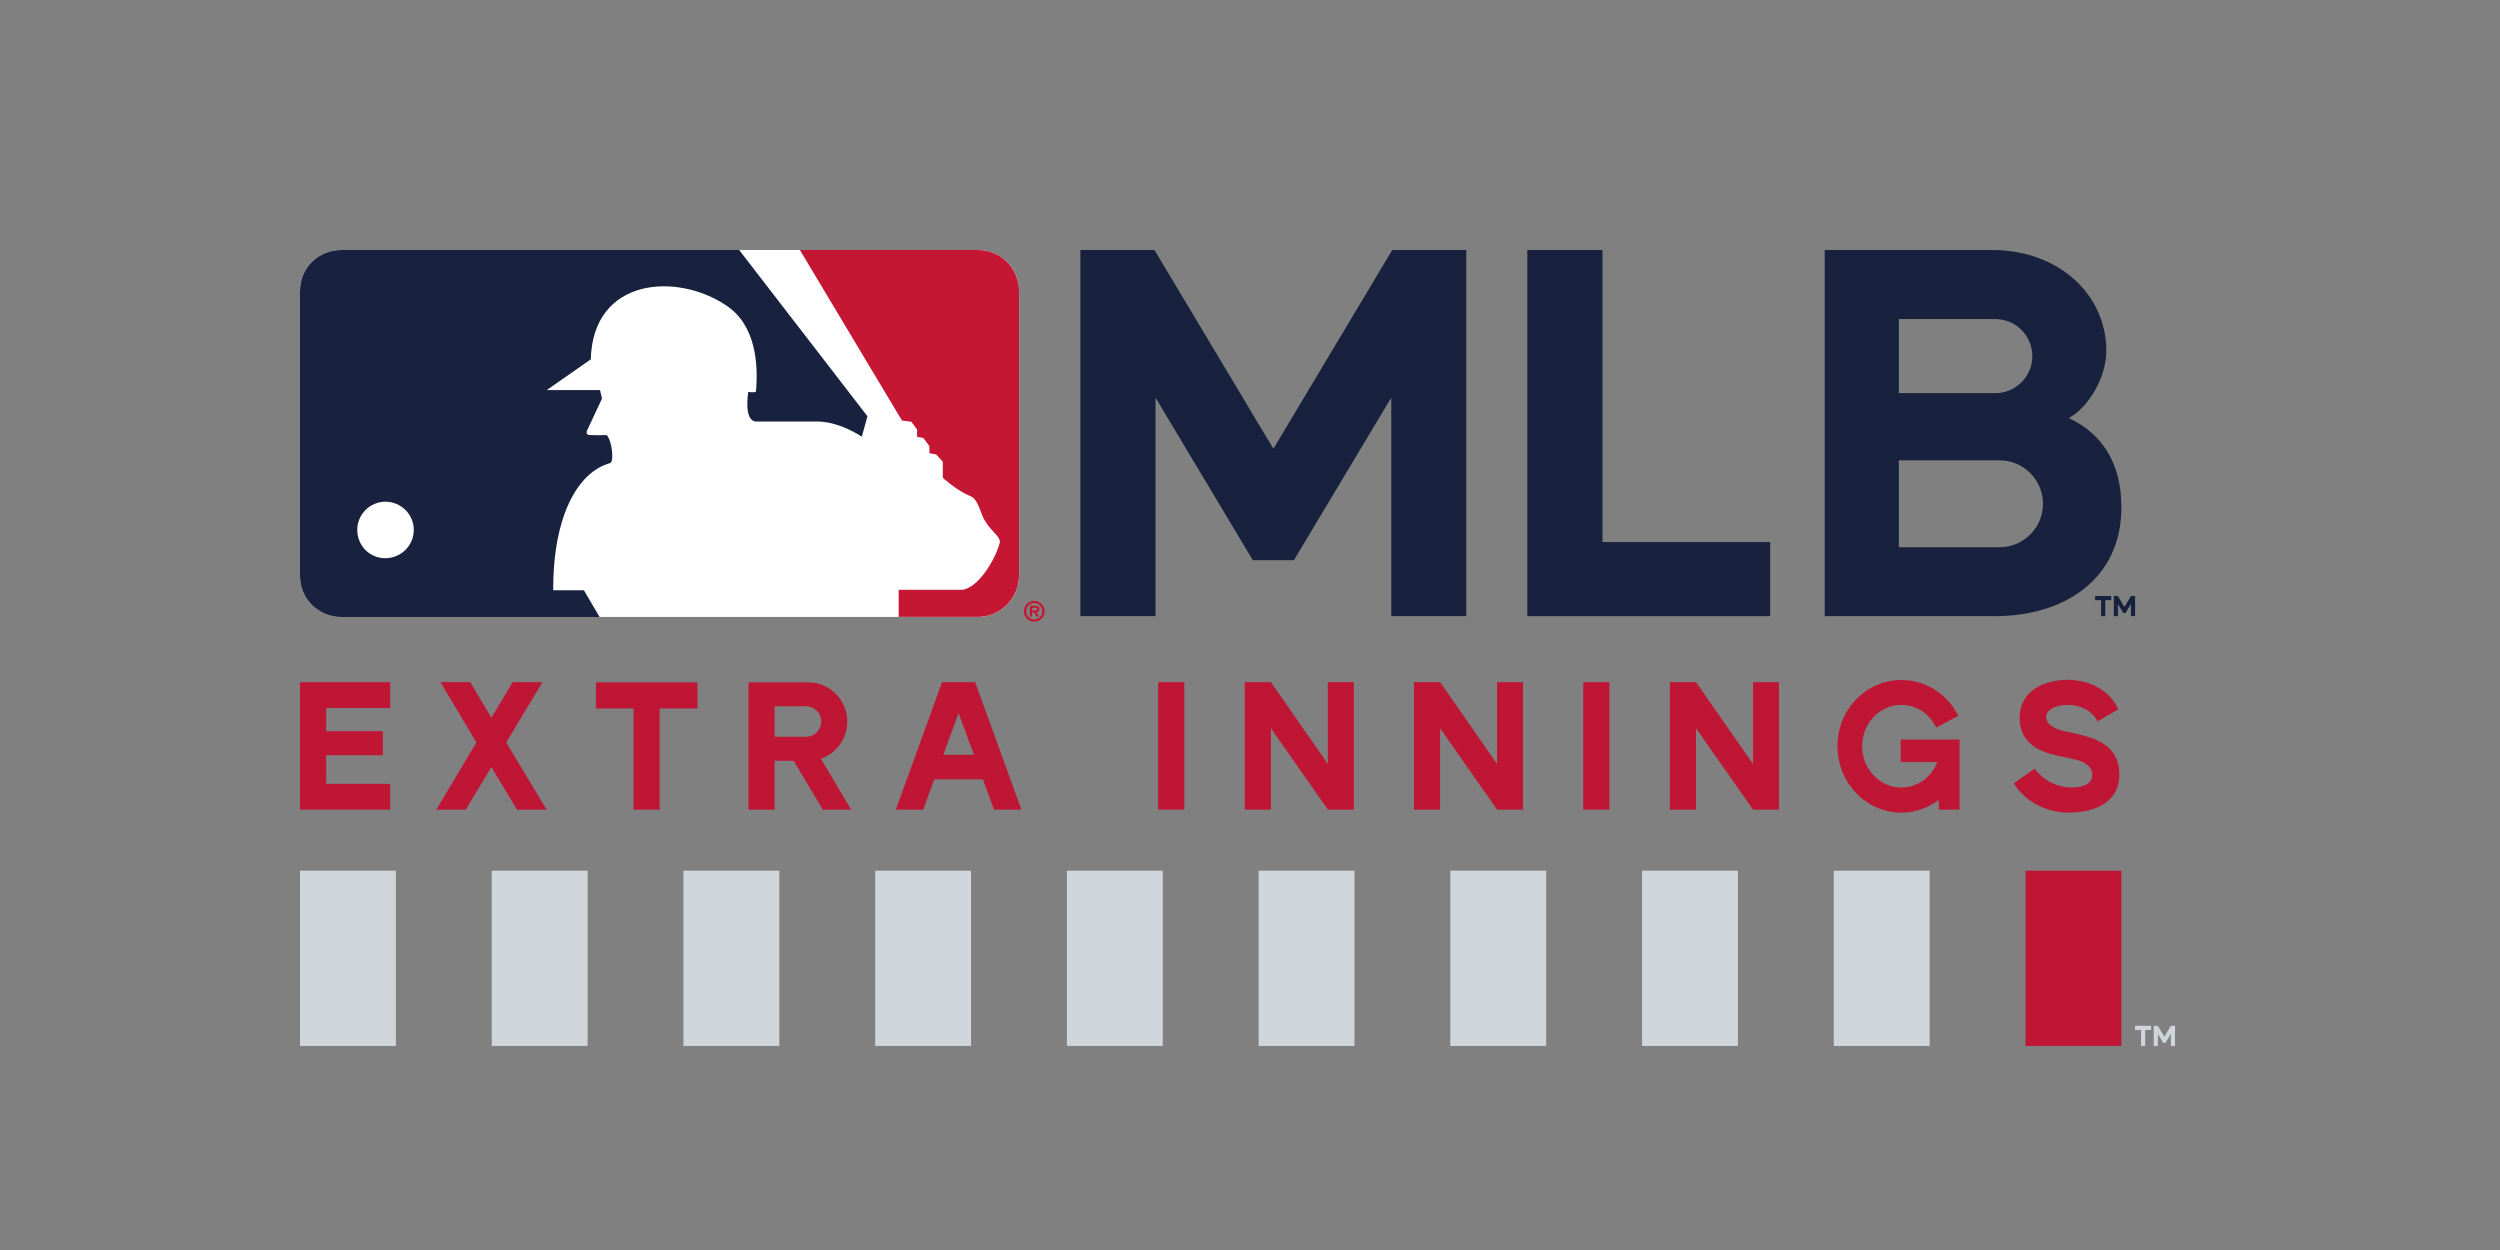
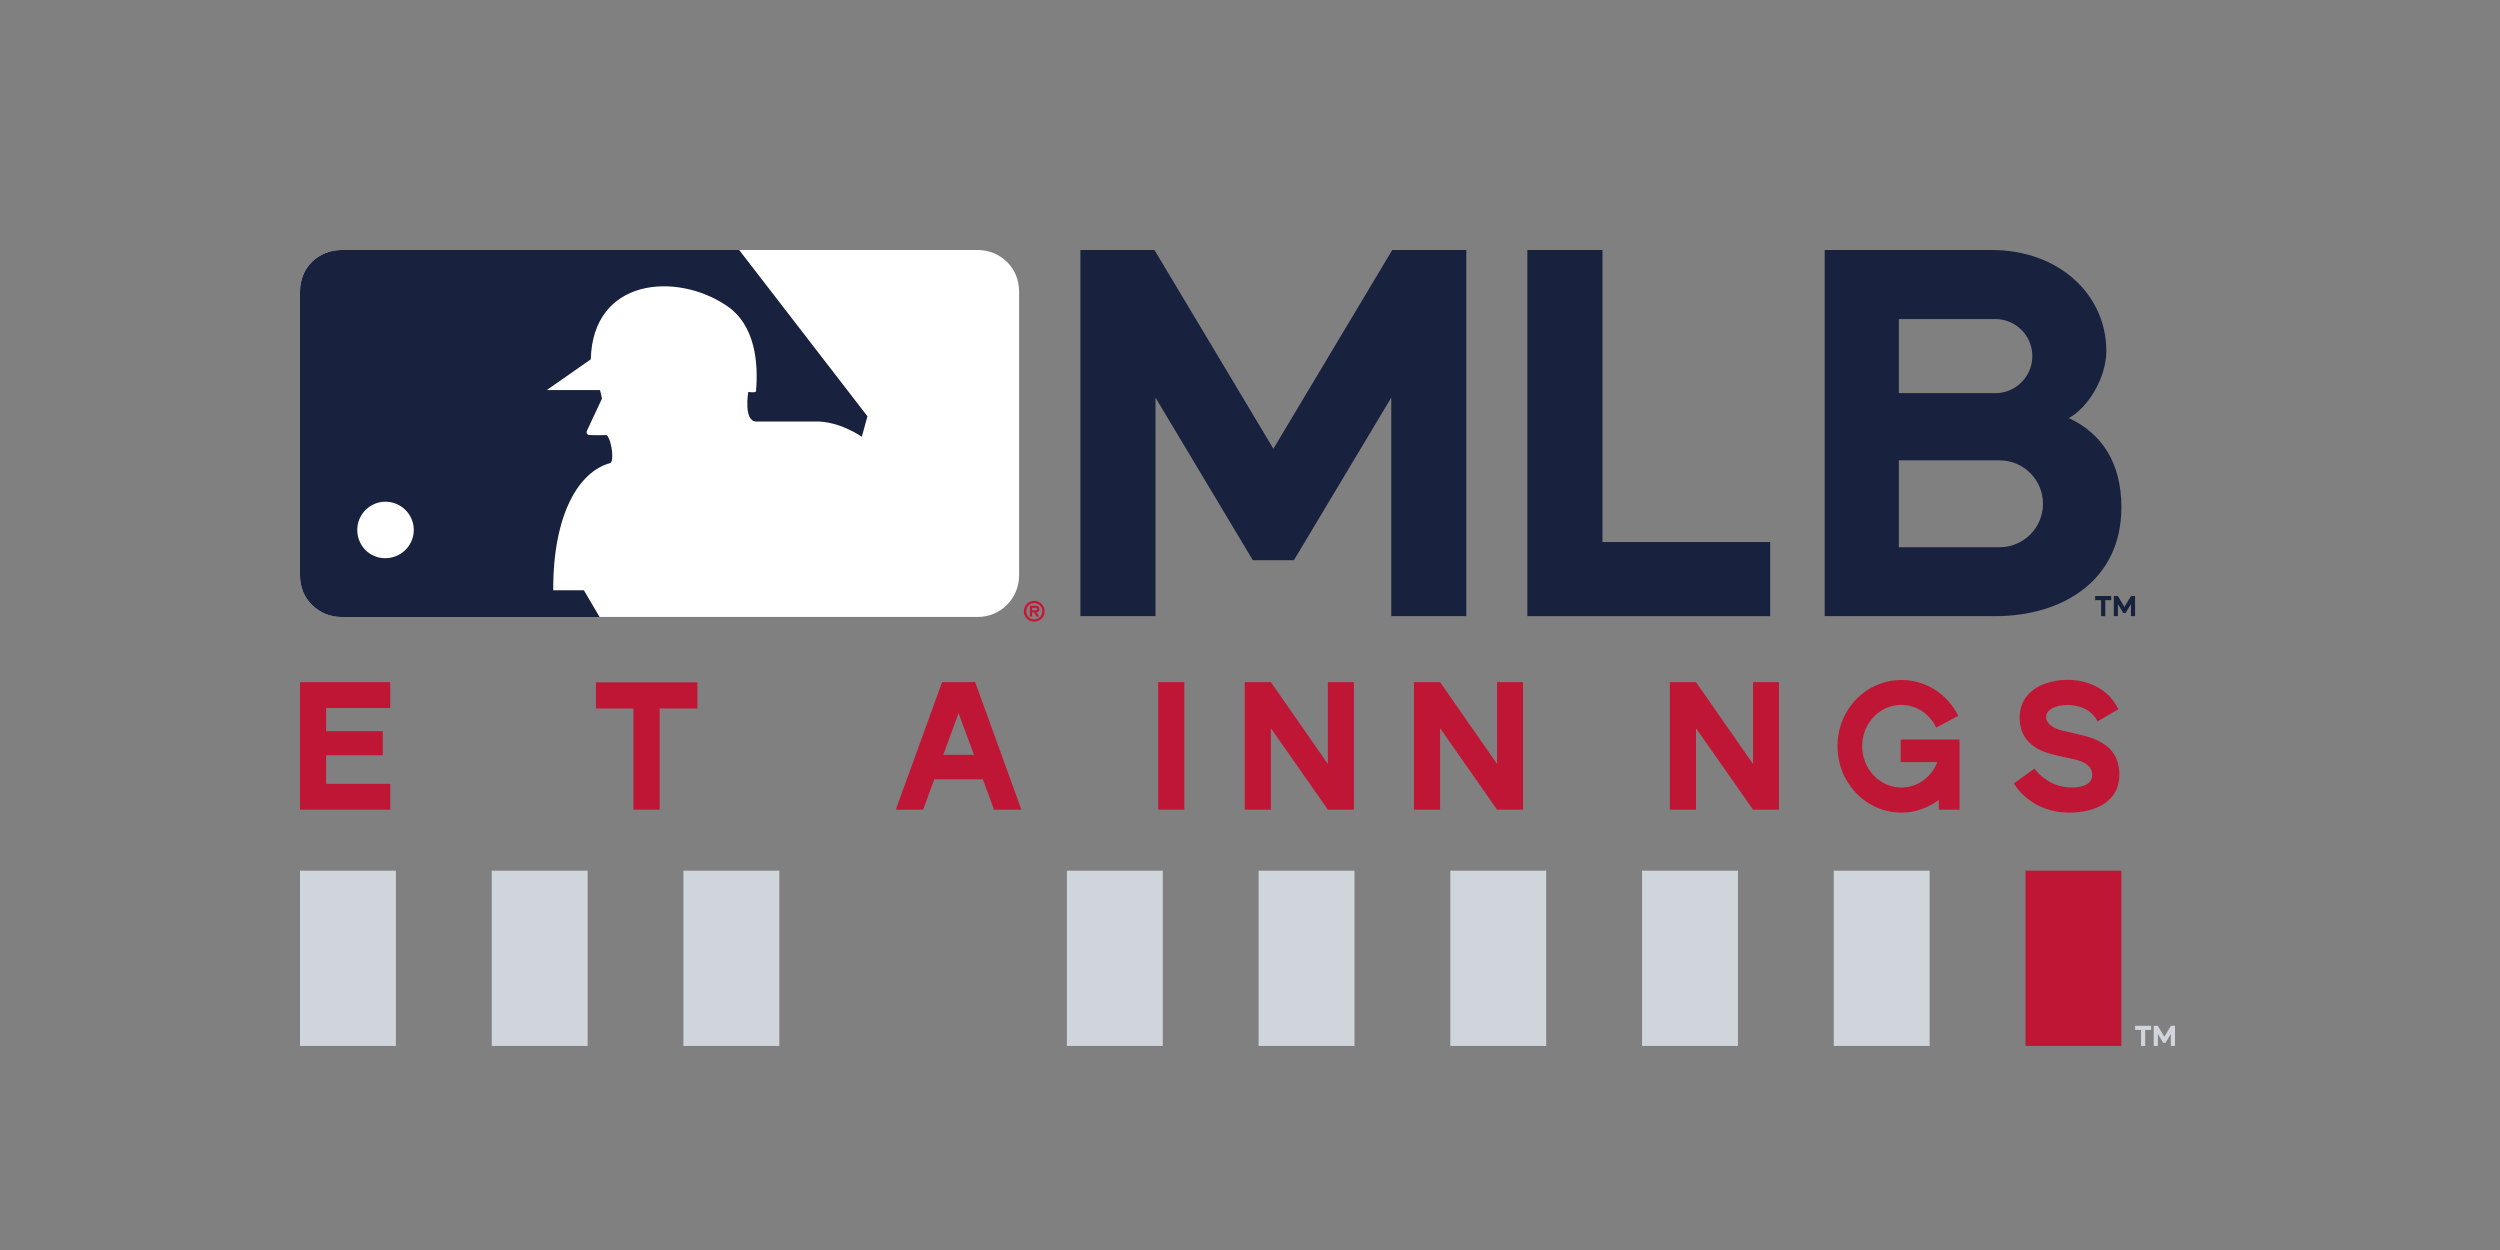
<svg xmlns="http://www.w3.org/2000/svg" width="200" height="100" viewBox="0 0 200 100" fill="none">
  <rect x="0" y="0" width="200" height="100" fill="#808080" stroke="none" />
  <path d="M31.219 56.64H26.092V58.494H30.624V60.423H26.092V62.708H31.219V64.771H24V54.572H31.219V56.64Z" fill="#C01636" />
-   <path d="M35.235 54.572H37.62L39.31 57.413L41.011 54.572H43.396L40.5 59.396L43.728 64.771H41.358L39.31 61.365L37.258 64.771H34.903L38.115 59.396L35.235 54.572Z" fill="#C01636" />
  <path d="M55.796 54.587V56.679H52.771V64.771H50.679V56.679H47.675V54.587H55.796Z" fill="#C01636" />
-   <path d="M63.496 60.864H61.974V64.771H59.881V54.587H64.646C66.391 54.587 67.779 56 67.779 57.721C67.779 59.109 66.907 60.269 65.672 60.7L68.097 64.776H65.826L63.496 60.869V60.864ZM64.492 58.94C65.157 58.94 65.697 58.4 65.697 57.721C65.697 57.041 65.157 56.501 64.492 56.501H61.969V58.94H64.492Z" fill="#C01636" />
  <path d="M71.666 64.771L75.365 54.572H78.013L81.711 64.771H79.52L78.632 62.346H74.74L73.853 64.771H71.661H71.666ZM76.684 57.056L75.464 60.383H77.918L76.684 57.056Z" fill="#C01636" />
  <path d="M94.746 54.572H92.654V64.771H94.746V54.572Z" fill="#C01636" />
  <path d="M106.229 64.771L101.672 58.261V64.771H99.58V54.572H101.672L106.229 61.117V54.572H108.311V64.771H106.229Z" fill="#C01636" />
  <path d="M119.764 64.771L115.208 58.261V64.771H113.115V54.572H115.208L119.764 61.117V54.572H121.842V64.771H119.764Z" fill="#C01636" />
-   <path d="M128.753 54.572H126.661V64.771H128.753V54.572Z" fill="#C01636" />
  <path d="M140.241 64.771L135.68 58.261V64.771H133.587V54.572H135.68L140.241 61.117V54.572H142.318V64.771H140.241Z" fill="#C01636" />
  <path d="M154.991 60.963H152.056V59.163H156.766V64.776H155.105V63.998C154.257 64.622 153.236 65.009 152.11 65.009C149.284 65.009 146.999 62.624 146.999 59.689C146.999 56.754 149.284 54.399 152.11 54.399C154.093 54.399 155.809 55.549 156.667 57.264L154.892 58.207C154.391 57.126 153.325 56.392 152.105 56.392C150.385 56.392 148.972 57.859 148.972 59.689C148.972 61.519 150.385 63.001 152.105 63.001C153.34 63.001 154.406 62.252 154.902 61.157L154.986 60.963H154.991Z" fill="#C01636" />
  <path d="M165.269 58.509L166.513 58.801C168.645 59.312 169.518 60.299 169.548 61.92C169.587 64.206 167.51 65.009 165.542 65.009C162.368 65.009 161.109 62.669 161.109 62.669L162.76 61.489C162.76 61.489 163.757 62.956 165.656 63.001C166.335 63.001 167.386 62.877 167.376 61.975C167.361 61.271 166.736 60.923 165.978 60.755L164.55 60.438C163.152 60.135 161.615 59.481 161.57 57.473C161.531 55.281 163.539 54.384 165.452 54.384C166.062 54.384 168.417 54.538 169.468 56.739L167.807 57.711C167.113 56.337 165.437 56.397 165.437 56.397C164.317 56.397 163.677 56.838 163.692 57.369C163.707 57.894 164.203 58.296 165.274 58.519" fill="#C01636" />
  <path d="M31.67 69.655H24V83.676H31.67V69.655Z" fill="#CFD5DB" />
  <path d="M47.01 69.655H39.34V83.676H47.01V69.655Z" fill="#CFD5DB" />
  <path d="M62.346 69.655H54.675V83.676H62.346V69.655Z" fill="#CFD5DB" />
-   <path d="M77.685 69.655H70.015V83.676H77.685V69.655Z" fill="#CFD5DB" />
+   <path d="M77.685 69.655V83.676H77.685V69.655Z" fill="#CFD5DB" />
  <path d="M93.021 69.655H85.351V83.676H93.021V69.655Z" fill="#CFD5DB" />
  <path d="M108.36 69.655H100.69V83.676H108.36V69.655Z" fill="#CFD5DB" />
  <path d="M123.696 69.655H116.026V83.676H123.696V69.655Z" fill="#CFD5DB" />
  <path d="M139.036 69.655H131.366V83.676H139.036V69.655Z" fill="#CFD5DB" />
  <path d="M154.371 69.655H146.701V83.676H154.371V69.655Z" fill="#CFD5DB" />
  <path d="M169.711 69.655H162.041V83.676H169.711V69.655Z" fill="#C01636" />
  <path d="M80.561 20.957C79.931 20.337 79.094 20 78.226 20H27.307C26.424 20 25.587 20.337 24.947 20.957C24.322 21.577 24 22.429 24 23.312V46.035C24 46.922 24.322 47.765 24.947 48.38C25.582 49.009 26.424 49.356 27.307 49.356H78.231C80.055 49.356 81.528 47.869 81.528 46.03V23.312C81.528 22.429 81.196 21.582 80.566 20.957" fill="white" />
-   <path d="M81.523 23.312C81.523 22.429 81.186 21.582 80.561 20.957C79.931 20.337 79.093 20 78.226 20H63.991L72.157 33.645L72.911 33.739L73.367 34.363V34.944L73.882 35.048L74.353 35.697V36.257L74.889 36.352L75.424 36.937V38.221C75.424 38.221 76.58 39.277 77.601 39.678C78.325 39.956 78.399 41.101 78.835 41.721C79.376 42.614 80.125 42.975 79.966 43.476C79.599 44.815 78.231 47.076 76.951 47.185H71.894V49.352H78.226C80.05 49.352 81.523 47.859 81.523 46.025V23.312Z" fill="#C51633" />
  <path d="M46.708 47.219H44.258C44.239 41.106 46.321 37.725 48.8 37.051C49.142 36.991 48.978 35.32 48.547 34.81C48.547 34.81 47.347 34.829 47.094 34.795C46.782 34.711 47 34.363 47 34.363L48.16 31.884L48.002 31.205H43.743L47.263 28.746C47.427 22.251 54.085 21.75 58.096 24.433C60.481 26.009 60.665 29.138 60.481 31.304C60.451 31.443 59.861 31.354 59.861 31.354C59.861 31.354 59.455 33.724 60.516 33.724H65.196C67.105 33.649 68.945 34.938 68.945 34.938L69.396 33.302L59.133 20H27.307C26.424 20 25.582 20.337 24.947 20.957C24.322 21.577 24 22.429 24 23.312V46.039C24 46.927 24.322 47.77 24.947 48.385C25.582 49.014 26.424 49.361 27.307 49.361H47.967C47.461 48.489 46.881 47.507 46.708 47.215" fill="#18223E" />
  <path d="M28.581 42.395C28.581 41.161 29.573 40.149 30.822 40.135C32.086 40.135 33.103 41.151 33.103 42.395C33.103 43.64 32.081 44.656 30.822 44.656C29.568 44.666 28.581 43.645 28.581 42.395Z" fill="white" />
  <path d="M83.149 48.732C83.149 48.499 83.01 48.464 82.812 48.464H82.391V49.327H82.574V48.985H82.723L82.921 49.327H83.124L82.916 48.985C83.065 48.975 83.149 48.89 83.149 48.732ZM82.812 48.831H82.569V48.623H82.772C82.862 48.623 82.966 48.623 82.966 48.717C82.966 48.811 82.916 48.831 82.812 48.831Z" fill="#C51633" />
  <path d="M82.738 48.068C82.277 48.068 81.91 48.434 81.91 48.905C81.91 49.376 82.277 49.733 82.738 49.733C83.199 49.733 83.571 49.361 83.571 48.905C83.571 48.449 83.204 48.068 82.738 48.068ZM82.738 49.55C82.386 49.55 82.098 49.272 82.098 48.901C82.098 48.529 82.386 48.246 82.738 48.246C83.09 48.246 83.387 48.524 83.387 48.901C83.387 49.277 83.095 49.55 82.738 49.55Z" fill="#C51633" />
  <path d="M165.502 33.446C167.044 32.618 168.507 30.218 168.507 28.077C168.507 23.57 164.714 20 159.344 20H145.977V49.292H159.607C165.016 49.292 169.711 46.436 169.711 40.581C169.711 37.051 168.169 34.686 165.507 33.446M151.907 31.453V25.523H159.622C161.258 25.523 162.587 26.852 162.587 28.488C162.587 30.124 161.258 31.453 159.622 31.453H151.907ZM151.907 43.774V36.828H159.964C161.883 36.828 163.439 38.384 163.439 40.303C163.439 42.222 161.883 43.779 159.964 43.779H151.907V43.774Z" fill="#18223E" />
  <path d="M111.38 20L101.871 35.9L92.356 20H86.431V49.292H92.441V31.81L100.225 44.815H103.512L111.301 31.81V49.292H117.305V20H111.38Z" fill="#18223E" />
  <path d="M128.198 20H122.188V49.292H141.614V43.362H128.198V20Z" fill="#18223E" />
  <path d="M170.48 47.681L169.954 48.553L169.428 47.681H169.106V49.292H169.433V48.33L169.865 49.044H170.043L170.475 48.33V49.292H170.807V47.681H170.48Z" fill="#18223E" />
  <path d="M168.898 47.681H167.609V48.013H168.09V49.292H168.422V48.013H168.898V47.681Z" fill="#18223E" />
  <path d="M173.672 82.064L173.147 82.937L172.626 82.064H172.299V83.676H172.631V82.714L173.058 83.428H173.241L173.667 82.714V83.676H174V82.064H173.672Z" fill="#CFD5DB" />
  <path d="M172.091 82.064H170.807V82.397H171.283V83.676H171.615V82.397H172.091V82.064Z" fill="#CFD5DB" />
</svg>